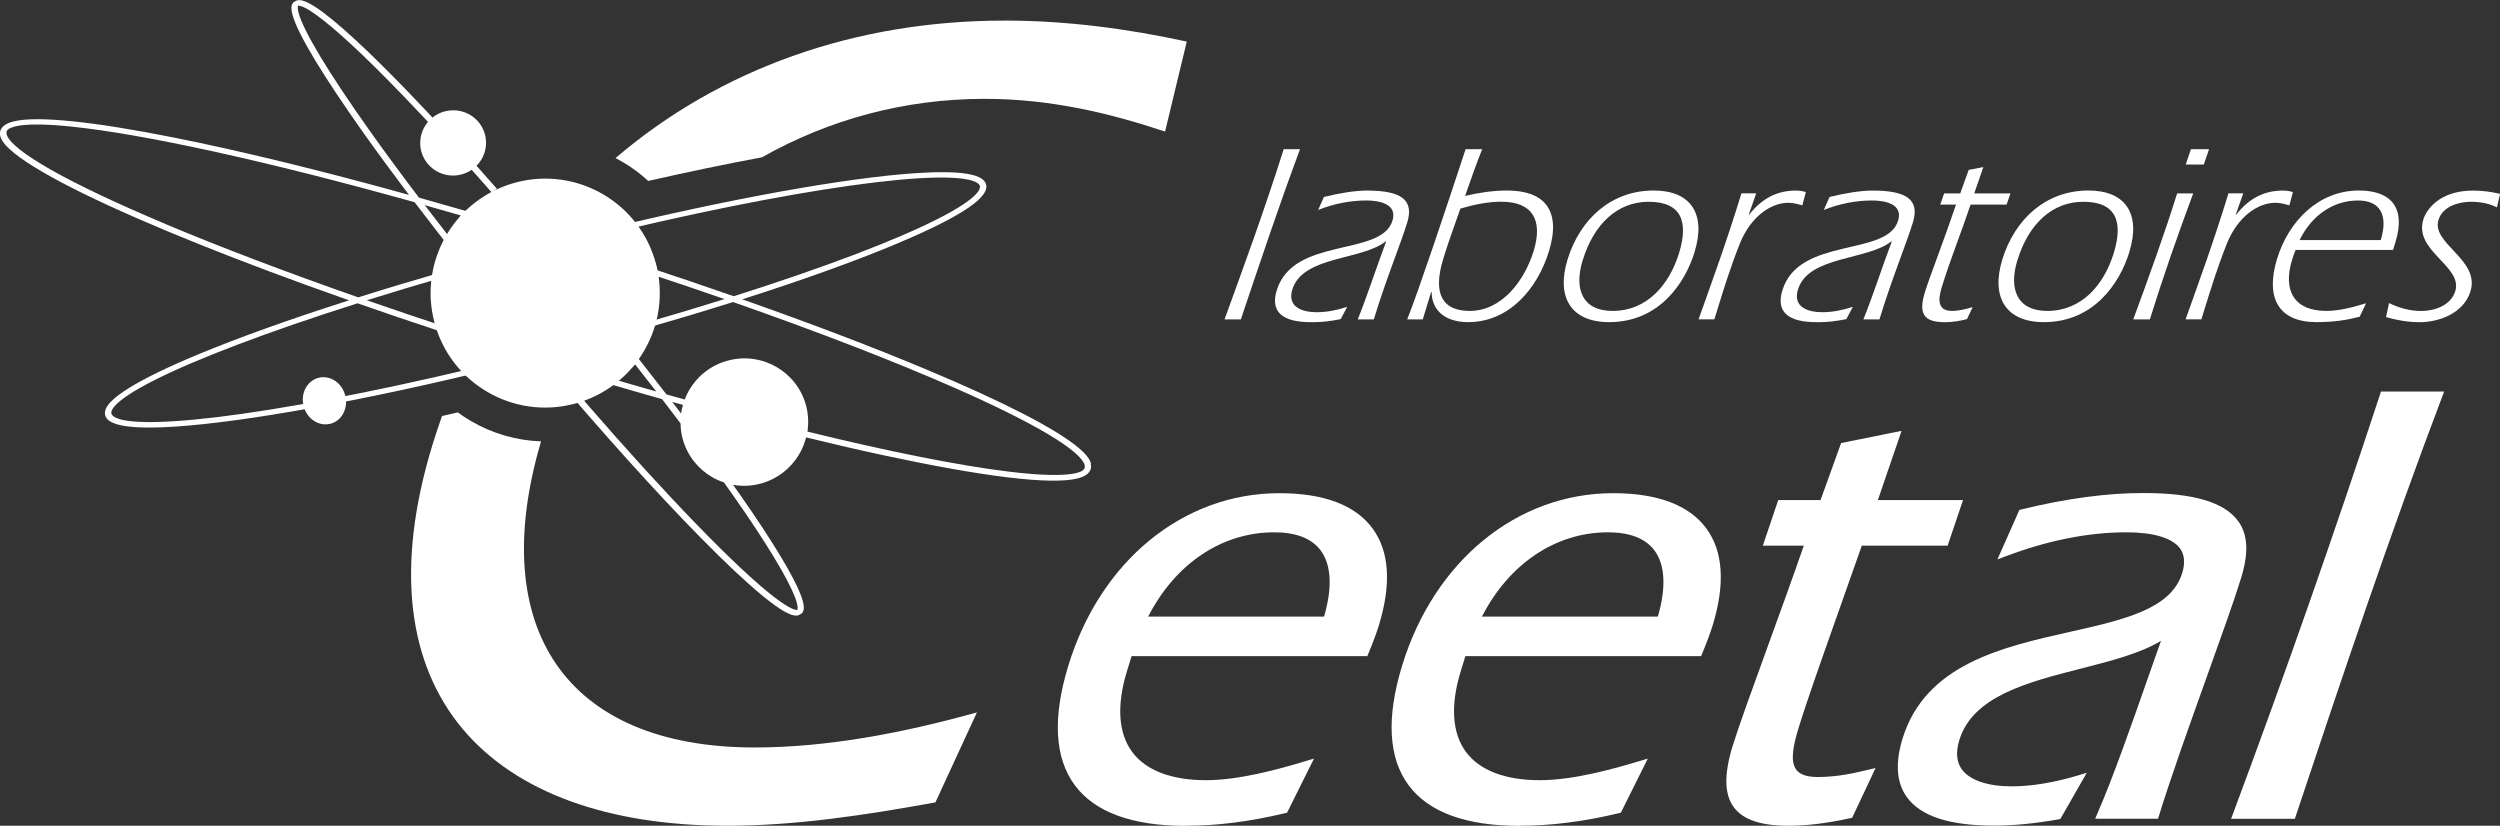
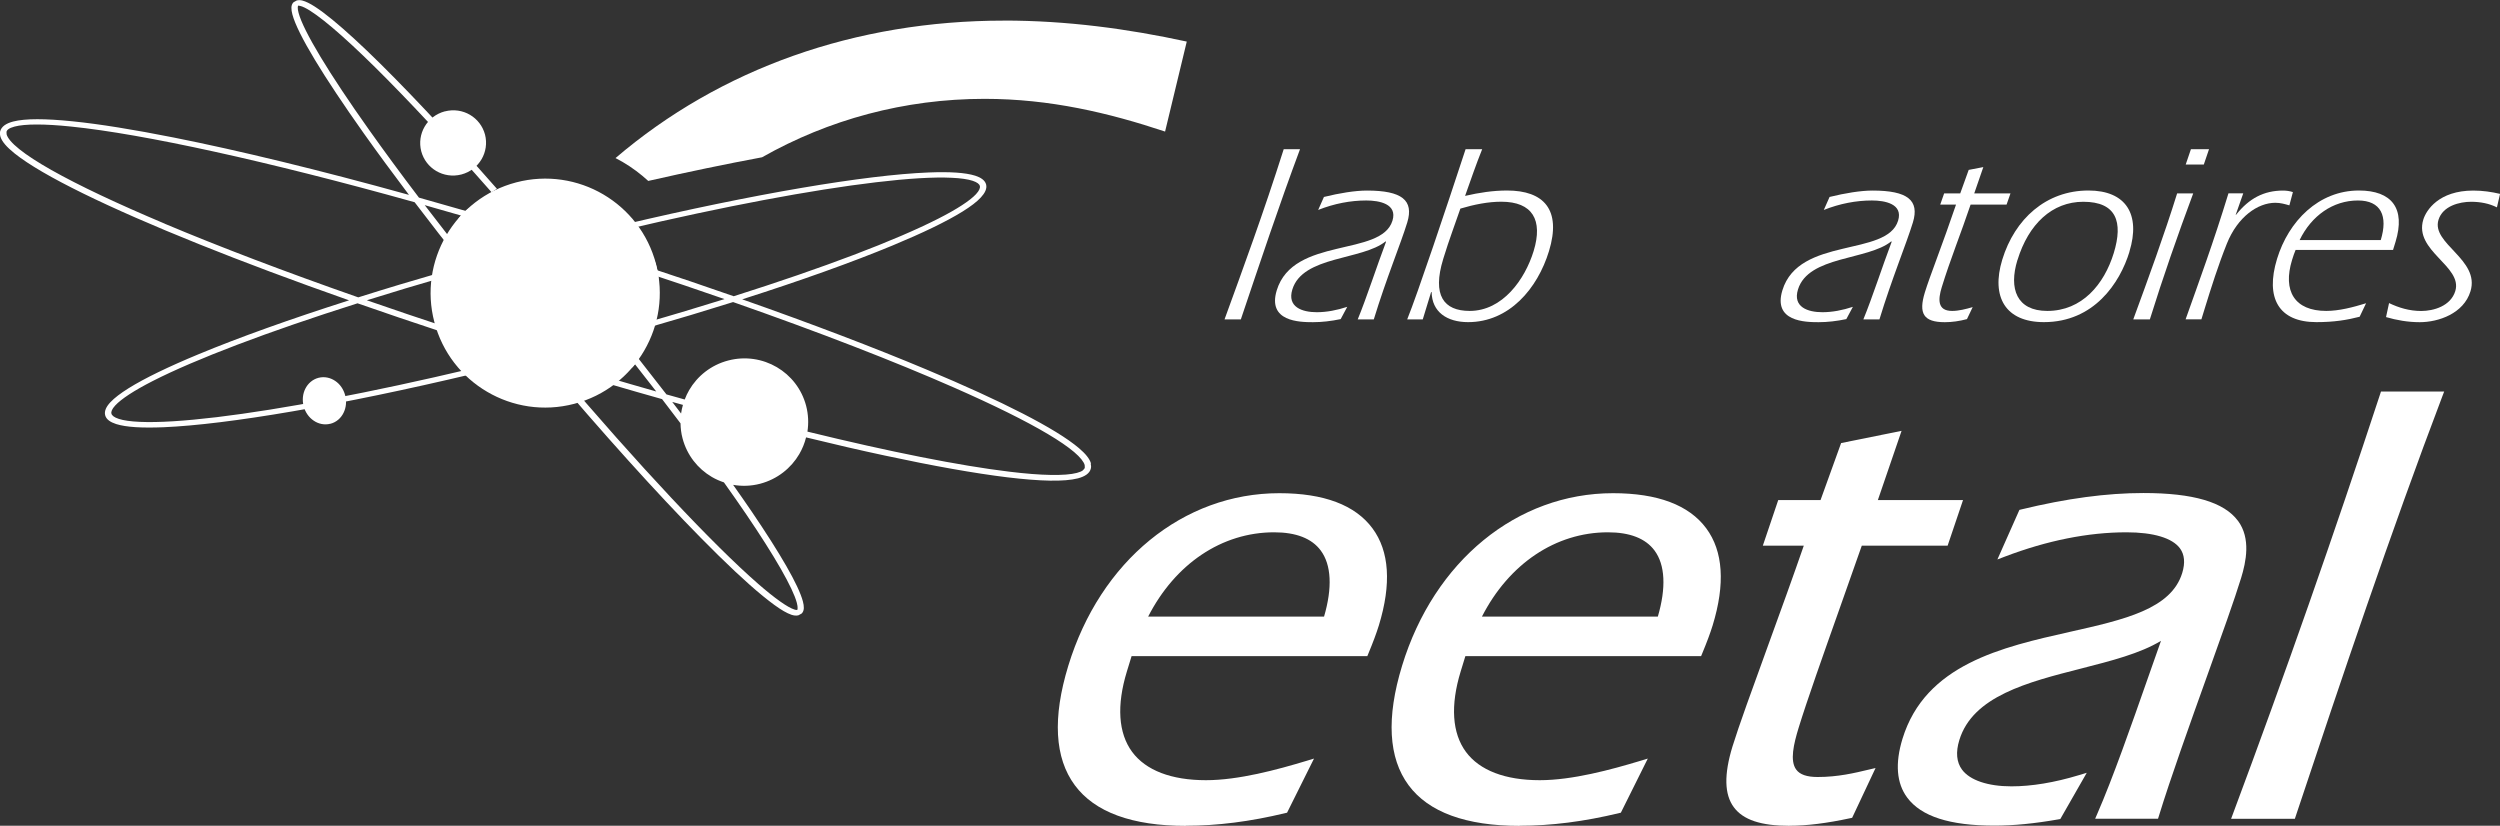
<svg xmlns="http://www.w3.org/2000/svg" id="Calque_1" data-name="Calque 1" viewBox="0 0 446.17 147.37">
  <rect x="0" y="0" width="446.17" height="147.37" fill="#333333" stroke="none" />
  <defs>
    <style>
      .cls-1 {
        fill: #fff;
      }
    </style>
  </defs>
  <g>
    <path class="cls-1" d="M211.61,147.37c5.66,0,11.49-.74,17.83-2.27l.26-.06,4.81-9.66-1.28.39c-5.33,1.61-12.2,3.47-18.01,3.47-6.17,0-10.73-1.75-13.17-5.05-2.47-3.34-2.79-8.3-.94-14.35l.84-2.74h42.07l.15-.36c.88-2.12,1.47-3.7,1.91-5.12,2.27-7.41,1.88-13.25-1.14-17.33-3.08-4.16-8.68-6.27-16.63-6.27-17.15,0-31.94,12.09-37.66,30.81-2.83,9.27-2.44,16.44,1.17,21.31,3.56,4.81,10.23,7.25,19.82,7.25ZM204.9,110.06c4.83-9.45,13.17-15.06,22.49-15.06,3.92,0,6.72,1.09,8.32,3.25,1.9,2.56,2.1,6.64.59,11.8h-31.4Z" />
    <path class="cls-1" d="M271.18,147.37c5.66,0,11.49-.74,17.83-2.27l.26-.06,4.81-9.66-1.28.39c-5.33,1.61-12.2,3.47-18.01,3.47-6.17,0-10.73-1.75-13.17-5.05-2.47-3.34-2.79-8.3-.94-14.35l.84-2.74h42.07l.15-.36c.88-2.12,1.47-3.7,1.91-5.12,2.27-7.41,1.88-13.25-1.14-17.33-3.08-4.16-8.68-6.27-16.63-6.27-17.15,0-31.94,12.09-37.66,30.81-2.83,9.27-2.44,16.44,1.17,21.31,3.56,4.81,10.23,7.25,19.82,7.25ZM264.47,110.06c4.83-9.45,13.18-15.06,22.49-15.06,3.92,0,6.72,1.09,8.32,3.25,1.9,2.56,2.1,6.64.59,11.8h-31.4Z" />
    <path class="cls-1" d="M319.37,147.37c3.12,0,6.68-.45,10.9-1.36l.28-.06,4.18-8.89-1.17.28c-2.59.62-5.53,1.33-9.17,1.33-1.92,0-3.17-.43-3.82-1.32-1.16-1.56-.47-4.53.44-7.5,1.45-4.73,4.4-13.05,7.25-21.1,1.39-3.92,2.78-7.84,4.01-11.37h15.32l2.75-8.14h-15.2l4.23-12.35-10.79,2.18-3.67,10.17h-7.55l-2.75,8.14h7.31c-1.85,5.35-4.14,11.68-6.37,17.8-2.73,7.5-5.3,14.59-6.36,18.05-1.53,5-1.45,8.55.24,10.83,1.67,2.26,4.84,3.32,9.96,3.32Z" />
    <path class="cls-1" d="M399.4,92.95c-2.47-3.34-7.98-4.96-16.86-4.96-6.55,0-13.7.96-21.86,2.94l-.28.07-3.93,8.85,1.3-.5c7.59-2.89,14.9-4.35,21.74-4.35,4.79,0,8.18,1.01,9.54,2.86.82,1.11.96,2.59.41,4.39-1.97,6.46-10.36,8.34-20.06,10.52-12.09,2.72-25.8,5.8-29.87,19.09-1.34,4.39-1.06,7.92.84,10.48,2.5,3.37,7.59,5.01,15.58,5.01,3.42,0,7.18-.37,11.48-1.13l.27-.05,4.72-8.25-1.39.42c-4.39,1.33-8.45,2-12.05,2-4.2,0-7.42-1.09-8.82-2.98-.98-1.33-1.15-3.1-.48-5.28,2.39-7.83,12.2-10.33,21.68-12.75,5.43-1.39,10.59-2.7,14.31-4.96-.76,2.14-1.53,4.35-2.31,6.56-3.07,8.76-6.24,17.82-9.09,24.38l-.35.81h11.22l.13-.41c2.08-6.79,5.57-16.53,8.65-25.13,2.52-7.03,4.9-13.66,6.05-17.43.88-2.87,1.77-7.05-.56-10.2Z" />
    <path class="cls-1" d="M424.93,69.87l-.13.4c-8.19,24.94-17.04,50.2-26.33,75.08l-.29.78h11.38l.13-.4c8.19-24.6,16.95-50.66,26.22-75.08l.3-.78h-11.28Z" />
  </g>
  <path class="cls-1" d="M218.54,57c3.41-9.38,6.9-18.85,10.56-30.37h2.91c-3.77,10.11-7.15,20.26-10.56,30.37h-2.91Z" />
  <path class="cls-1" d="M242.31,57c1.59-3.87,3.38-9.42,5.05-13.84l-.06-.09c-4.19,3.41-14.81,2.55-16.66,8.6-.96,3.14,1.77,4.05,4.36,4.05,1.78,0,3.62-.36,5.44-.96l-1.17,2.19c-1.71.36-3.35.55-4.95.55-2.37,0-8.17-.09-6.46-5.69,2.95-9.65,18.66-5.92,20.65-12.43.92-3-2.36-3.6-4.68-3.6-2.78,0-5.72.55-8.58,1.69l1.03-2.32c2.76-.68,5.54-1.14,7.68-1.14,6.24,0,8.4,1.73,7.19,5.69-1.17,3.82-3.75,10.02-5.97,17.3h-2.87Z" />
  <path class="cls-1" d="M253.92,57h-2.78c1.83-4.51,7.03-20.03,10.42-30.37h2.96c-1.12,2.78-2.06,5.55-3.05,8.33,2.55-.59,5.03-.96,7.49-.96,6.56,0,9.75,3.41,7.48,10.83-2.05,6.69-7.1,12.66-14.43,12.66-3.78,0-6.46-1.82-6.51-5.37h-.09l-1.49,4.87ZM257.56,46.25c-1.98,6.46.09,9.24,4.73,9.24,5.87,0,9.86-5.6,11.42-10.7,1.68-5.51-.18-8.79-5.78-8.79-2.37,0-4.84.5-7.3,1.23-.91,2.69-1.96,5.37-3.07,9.01Z" />
-   <path class="cls-1" d="M302.45,44.93c-1.71,5.6-6.35,12.56-15.27,12.56-6.83,0-9.47-4.46-7.43-11.15,2.23-7.28,7.83-12.34,15.38-12.34,6.69,0,9.36,4.23,7.31,10.92ZM282.46,46.43c-1.56,5.1-.13,9.06,5.34,9.06,6.19,0,10.14-4.73,11.86-10.33,1.7-5.55.48-9.15-5.44-9.15-5.55,0-9.77,3.96-11.75,10.42Z" />
-   <path class="cls-1" d="M312.06,38.38l.12-.09c2.29-2.87,4.91-4.28,8.37-4.28.59,0,1.16.09,1.74.27l-.63,2.37c-.8-.23-1.59-.46-2.5-.46-3.14,0-6.73,2.5-8.65,7.28-1.53,3.82-2.8,7.83-3.99,11.7l-.56,1.82h-2.82c2.34-6.6,4.95-13.66,7.65-22.49h2.64l-1.36,3.87Z" />
  <path class="cls-1" d="M332.55,57c1.59-3.87,3.38-9.42,5.05-13.84l-.06-.09c-4.19,3.41-14.81,2.55-16.66,8.6-.96,3.14,1.77,4.05,4.36,4.05,1.78,0,3.62-.36,5.44-.96l-1.17,2.19c-1.71.36-3.35.55-4.95.55-2.37,0-8.17-.09-6.46-5.69,2.95-9.65,18.66-5.92,20.65-12.43.92-3-2.36-3.6-4.68-3.6-2.78,0-5.72.55-8.58,1.69l1.03-2.32c2.76-.68,5.54-1.14,7.68-1.14,6.24,0,8.4,1.73,7.19,5.69-1.17,3.82-3.75,10.02-5.97,17.3h-2.87Z" />
  <path class="cls-1" d="M351.69,36.51c-1.63,4.87-3.64,9.83-5.15,14.75-.67,2.19-.79,4.23,1.85,4.23,1.18,0,2.42-.32,3.67-.68l-1.02,2.14c-1.34.36-2.67.55-3.95.55-3.82,0-4.72-1.55-3.56-5.33.86-2.82,3.25-8.83,5.56-15.66h-2.82l.7-2h2.87l1.51-4.19,2.61-.5-1.62,4.69h6.47l-.7,2h-6.42Z" />
  <path class="cls-1" d="M380.04,44.93c-1.71,5.6-6.35,12.56-15.27,12.56-6.83,0-9.47-4.46-7.43-11.15,2.23-7.28,7.83-12.34,15.38-12.34,6.69,0,9.36,4.23,7.31,10.92ZM360.04,46.43c-1.56,5.1-.13,9.06,5.34,9.06,6.19,0,10.14-4.73,11.86-10.33,1.7-5.55.48-9.15-5.44-9.15-5.55,0-9.77,3.96-11.75,10.42Z" />
  <path class="cls-1" d="M391.42,34.51c-2.78,7.47-5.4,14.98-7.74,22.49h-2.96c2.74-7.47,5.49-14.98,7.83-22.49h2.87ZM390.08,29.36l.93-2.73h3.23l-.93,2.73h-3.23Z" />
  <path class="cls-1" d="M398.98,38.38l.12-.09c2.29-2.87,4.91-4.28,8.37-4.28.59,0,1.16.09,1.74.27l-.63,2.37c-.8-.23-1.59-.46-2.5-.46-3.14,0-6.73,2.5-8.65,7.28-1.53,3.82-2.8,7.83-3.99,11.7l-.56,1.82h-2.82c2.34-6.6,4.95-13.66,7.65-22.49h2.64l-1.36,3.87Z" />
  <path class="cls-1" d="M409.69,44.61c-.2.5-.43,1.09-.63,1.78-1.7,5.55.45,9.1,6.1,9.1,2.28,0,4.75-.64,7.11-1.37l-1.15,2.41c-2.28.59-4.57.96-7.72.96-6.74,0-9.15-4.32-7.02-11.29,2.06-6.74,7.42-12.2,14.61-12.2,5.87,0,8.36,3.19,6.54,9.15l-.45,1.46h-17.39ZM424.89,42.84c1.31-4.28.06-7.06-4.08-7.06-4.46,0-8.3,2.73-10.4,7.06h14.48Z" />
  <path class="cls-1" d="M445.62,37.01c-1.34-.68-2.93-1-4.61-1-2.05,0-5.05.73-5.82,3.23-1.31,4.28,7.45,7.06,5.71,12.75-1.21,3.96-5.69,5.51-9.06,5.51-2.1,0-4.12-.36-6.01-.91l.54-2.5c1.71.82,3.62,1.41,5.72,1.41,2.23,0,5.27-.87,6.1-3.55,1.36-4.46-7.42-7.15-5.71-12.75.51-1.68,2.77-5.19,8.92-5.19,1.69,0,3.25.23,4.78.59l-.56,2.41Z" />
  <g>
-     <path class="cls-1" d="M109.55,46.66c-.41-.15-.8-.34-1.17-.57-1.44-.9-2.45-2.34-2.83-3.99l-.15-.69c-.41-.31-.83-.6-1.28-.86-1.55-.91-3.22-1.47-4.94-1.7-5,5.78-9.44,12.21-13.23,19.3.27.51.56,1.01.89,1.48.31.13.62.27.91.45,1.11.69,1.96,1.7,2.47,2.89.25.17.51.35.77.51,3.03,1.78,6.56,2.27,9.93,1.39.4-.11.8-.23,1.18-.37,2.43-4.99,5.28-9.65,8.5-13.96-.07-.62-.17-1.24-.33-1.85-.18-.7-.43-1.36-.72-2.01Z" />
-     <path class="cls-1" d="M96.57,78.77c-4.39-.15-8.7-1.38-12.59-3.67-.79-.46-1.55-.97-2.28-1.5-.95.22-1.88.43-2.81.64-.6,1.69-1.17,3.4-1.71,5.15-13.58,44.42,10.29,67.98,52.62,67.98,12.09,0,24.56-1.88,37.14-4.17l7.41-16.06c-13.45,3.75-26.94,6.26-39.66,6.26-33.71,0-47.96-21.33-38.13-54.63Z" />
+     <path class="cls-1" d="M109.55,46.66c-.41-.15-.8-.34-1.17-.57-1.44-.9-2.45-2.34-2.83-3.99c-.41-.31-.83-.6-1.28-.86-1.55-.91-3.22-1.47-4.94-1.7-5,5.78-9.44,12.21-13.23,19.3.27.51.56,1.01.89,1.48.31.13.62.27.91.45,1.11.69,1.96,1.7,2.47,2.89.25.17.51.35.77.51,3.03,1.78,6.56,2.27,9.93,1.39.4-.11.8-.23,1.18-.37,2.43-4.99,5.28-9.65,8.5-13.96-.07-.62-.17-1.24-.33-1.85-.18-.7-.43-1.36-.72-2.01Z" />
    <path class="cls-1" d="M179.15,3.68c-26.47,0-50.59,8.55-69.3,24.53.43.22.86.46,1.28.7,1.66.97,3.17,2.11,4.56,3.38,7.18-1.63,14-3.04,20.31-4.22,11.86-6.72,25.41-10.43,39.72-10.43,11.68,0,22.17,2.5,32.21,5.84l3.87-16.06c-10.56-2.29-21.38-3.75-32.64-3.75Z" />
  </g>
  <path class="cls-1" d="M92.23,32.94c10.67-2.79,21.59,3.62,24.39,14.31,2.8,10.7-3.57,21.65-14.24,24.44-10.67,2.79-21.59-3.62-24.39-14.32s3.57-21.63,14.25-24.43Z" />
  <path class="cls-1" d="M92.23,32.94l.1.39c5.18-1.36,10.43-.48,14.75,2.05,4.32,2.54,7.69,6.73,9.07,11.99,1.38,5.27.5,10.58-2.03,14.91-2.53,4.33-6.67,7.66-11.85,9.02-5.18,1.36-10.43.49-14.75-2.05-4.32-2.53-7.7-6.74-9.08-12-1.38-5.26-.49-10.57,2.03-14.9,2.52-4.33,6.67-7.66,11.85-9.02l-.1-.39-.1-.39c-5.49,1.44-9.87,4.97-12.49,9.48-2.63,4.52-3.54,10.02-2.11,15.45,1.42,5.44,4.91,9.8,9.42,12.44,4.5,2.65,10.05,3.59,15.54,2.15,5.49-1.44,9.87-4.97,12.49-9.49,2.63-4.52,3.54-10.02,2.11-15.46-1.42-5.43-4.91-9.78-9.42-12.43-4.5-2.64-10.05-3.58-15.54-2.14l.1.39" />
  <path class="cls-1" d="M79.49,20.26c2.89-.76,5.84.98,6.6,3.88.76,2.89-.97,5.85-3.85,6.61-2.88.76-5.84-.98-6.6-3.87s.97-5.86,3.85-6.62Z" />
  <path class="cls-1" d="M79.49,20.26l.1.39c1.29-.34,2.6-.12,3.7.52,1.1.65,1.97,1.73,2.33,3.09.36,1.36.13,2.73-.52,3.83-.65,1.1-1.68,1.93-2.97,2.27-1.29.34-2.6.12-3.7-.52-1.1-.65-1.98-1.73-2.33-3.08s-.12-2.73.52-3.84c.65-1.1,1.69-1.93,2.97-2.27l-.1-.39-.1-.39c-3.21.86-5.01,4.06-4.21,7.13.81,3.05,3.95,4.96,7.16,4.14,3.21-.85,5.01-4.06,4.22-7.12-.81-3.06-3.95-4.97-7.17-4.14l.1.39" />
  <path class="cls-1" d="M130.06,64.73c5.84-1.53,11.81,1.97,13.34,7.83,1.53,5.84-1.96,11.83-7.79,13.36-5.83,1.53-11.8-1.98-13.33-7.83-1.53-5.85,1.96-11.83,7.79-13.36Z" />
  <path class="cls-1" d="M102.02,55.9c5.08-1.33,7.97-7.13,6.45-12.96-1.52-5.82-6.89-9.46-11.97-8.13-5.09,1.33-7.96,7.13-6.44,12.95,1.53,5.83,6.88,9.47,11.96,8.14Z" />
  <path class="cls-1" d="M194.71,82.73c-.23-.86-.98-1.75-2.15-2.75-4.11-3.49-13.73-8.38-27.21-14.03-9.32-3.91-20.48-8.17-32.89-12.53,10.5-3.35,19.65-6.63,26.79-9.59,5.4-2.24,9.66-4.29,12.54-6.08,1.44-.9,2.54-1.72,3.26-2.51.72-.78,1.13-1.56.94-2.32-.2-.75-.94-1.24-1.93-1.56-1.76-.56-4.57-.73-8.34-.58-11.27.45-31.1,3.8-54.44,9.31-5.28,1.26-10.76,2.61-16.34,4.08-3.72.97-7.36,1.97-10.93,2.96-2.88-3.62-5.63-7.14-8.21-10.52,2.42.68,4.88,1.38,7.37,2.11l.45-.93c-3-.87-5.94-1.71-8.85-2.52-3.27-4.3-6.25-8.36-8.89-12.08-7.14-10.05-11.76-17.69-12.6-20.92-.11-.41-.15-.74-.14-.96l.04-.25.03-.06s.51.02,1.14.35c2.32,1.13,6.81,4.94,12.6,10.66,5.79,5.73,12.95,13.38,20.79,22.31l.94-.63c-8.97-10.21-17.05-18.77-23.25-24.7-3.1-2.96-5.73-5.26-7.78-6.79-1.03-.76-1.91-1.34-2.65-1.7-.76-.36-1.35-.58-2.03-.42l-.58.32c-.29.29-.37.62-.38.97-.01.35.05.75.17,1.2.93,3.51,5.56,11.08,12.72,21.19,2.42,3.41,5.15,7.12,8.09,11.02-15.96-4.43-30.34-7.92-42.01-10.24-7.1-1.41-13.2-2.4-18.04-2.89-4.85-.49-8.4-.52-10.59.04-.61.16-1.12.37-1.53.66-.41.29-.7.69-.8,1.12-.06.27-.04.55.03.83.26.96,1.15,1.95,2.57,3.09,4.96,3.97,16.7,9.68,32.88,16.18,7.96,3.2,16.99,6.58,26.8,10.03-10.54,3.36-19.71,6.65-26.86,9.62-5.38,2.23-9.62,4.28-12.49,6.07-1.43.9-2.52,1.72-3.25,2.5-.72.77-1.12,1.56-.93,2.32.2.76.94,1.24,1.96,1.57,1.79.57,4.63.72,8.45.57,11.44-.48,31.55-3.9,55.15-9.51l-.21-.94c-17.95,4.26-33.87,7.26-45.42,8.65-5.77.69-10.46.99-13.73.84-1.63-.07-2.91-.25-3.76-.53-.87-.28-1.24-.62-1.32-.94-.09-.32.07-.8.68-1.46,1.06-1.15,3.37-2.67,6.69-4.36,7.62-3.89,20.55-8.8,36.55-13.87,9.71,3.39,20.15,6.84,31.06,10.22.79.25,1.58.49,2.37.73,10.36,12.28,20.05,23,27.79,30.86,4.43,4.5,8.21,8.06,11.13,10.44,1.46,1.19,2.7,2.1,3.72,2.69.51.29.96.51,1.38.65.42.13.81.2,1.24.09l.58-.32c.29-.29.36-.63.38-.97.01-.35-.05-.75-.17-1.2-.77-2.9-4.04-8.52-9.18-16.09-1.01-1.49-2.12-3.07-3.27-4.7,1.56.27,3.2.23,4.83-.2,3.07-.81,5.52-2.79,6.98-5.29.54-.93.95-1.93,1.21-2.98,4.98,1.22,9.7,2.31,14.1,3.25,8.61,1.85,16.02,3.17,21.86,3.88,5.85.7,10.09.81,12.56.18.6-.16,1.11-.37,1.52-.66.41-.29.7-.68.79-1.12.06-.28.04-.55-.03-.83ZM29.43,39.93c-8.47-3.57-15.38-6.83-20.26-9.59-2.44-1.38-4.37-2.63-5.72-3.72-1.36-1.08-2.12-2.02-2.27-2.65l-.02-.44c.05-.19.14-.33.36-.49.22-.16.58-.32,1.08-.45,1.83-.49,5.34-.5,10.12,0,12.87,1.32,35.01,6.16,61.28,13.5,2.75,3.62,5.72,7.44,8.84,11.36-1.23.34-2.46.69-3.67,1.03l.14.47-.14-.47c-5.31,1.53-10.4,3.06-15.23,4.59-13.09-4.58-24.82-9.05-34.51-13.13ZM95.37,63.41c-10.48-3.25-20.52-6.56-29.9-9.82,4.45-1.4,9.12-2.8,13.97-4.2h0c1.34-.38,2.69-.76,4.05-1.14,2.96,3.72,6.05,7.53,9.27,11.41,1.11,1.33,2.2,2.65,3.3,3.95-.23-.07-.46-.14-.69-.21ZM133.15,91.75c5.11,7.52,8.37,13.19,9.06,15.84.11.41.15.73.14.96l-.04.25-.03.06s-.21.02-.51-.08c-1.17-.36-3.48-1.98-6.47-4.59-8.02-6.99-21.31-21.11-36.05-38.51,6.48,1.98,12.79,3.83,18.91,5.55,1.13,1.46,2.23,2.91,3.29,4.32.02.88.12,1.78.36,2.67.79,3.01,2.72,5.43,5.23,6.9.68.4,1.41.72,2.16.97,1.41,1.98,2.74,3.88,3.95,5.66ZM119.97,71.73c.64.18,1.27.36,1.91.53-.14.5-.26,1.02-.33,1.54-.52-.69-1.04-1.37-1.58-2.07ZM122.54,76.98c2.03,2.71,3.94,5.3,5.71,7.76-.21-.1-.42-.21-.62-.33-2.32-1.36-4.14-3.62-4.88-6.46-.09-.33-.15-.65-.2-.98ZM141.85,80.7c-1.36,2.33-3.57,4.1-6.34,4.83-1.81.47-3.64.43-5.34-.04-2.34-3.29-4.94-6.82-7.76-10.56.03-.83.15-1.64.36-2.42,7.1,1.96,13.87,3.73,20.23,5.29-.24,1.02-.63,2-1.15,2.89ZM130.16,65.12c2.77-.72,5.57-.26,7.89,1.1,2.32,1.36,4.14,3.62,4.89,6.46.36,1.39.43,2.79.25,4.13-6.32-1.56-13.06-3.32-20.11-5.27.21-.56.45-1.09.75-1.6,1.36-2.32,3.57-4.1,6.33-4.82ZM193.26,83.95c-.22.16-.58.32-1.08.45-2.07.55-6.29.49-12.06-.22-8.78-1.06-21.24-3.53-36.02-7.15.23-1.49.17-3.05-.23-4.6-.79-3.01-2.72-5.43-5.23-6.9-2.51-1.47-5.61-2-8.68-1.19-3.07.8-5.51,2.78-6.97,5.29-.31.53-.57,1.09-.79,1.67-1.08-.3-2.17-.6-3.26-.91-1.64-2.13-3.34-4.31-5.1-6.54l-.96.59c1.46,1.85,2.86,3.65,4.24,5.43-6.17-1.75-12.55-3.64-19.08-5.64-1.43-1.7-2.87-3.42-4.33-5.17-3.14-3.79-6.15-7.5-9.05-11.13,3.44-.95,6.94-1.91,10.52-2.85,5.57-1.46,11.03-2.81,16.31-4.07,17.74-4.19,33.45-7.13,44.84-8.48,5.69-.68,10.31-.96,13.53-.8,1.61.07,2.87.26,3.71.53.86.28,1.23.62,1.3.93.09.32-.07.8-.69,1.47-1.07,1.15-3.39,2.67-6.72,4.36-7.63,3.89-20.55,8.79-36.52,13.85-5.06-1.77-10.31-3.55-15.73-5.33l-.49.91c5.01,1.65,9.87,3.29,14.58,4.93-4.52,1.41-9.26,2.84-14.2,4.25l.28.92c5.39-1.55,10.56-3.1,15.45-4.64,15.4,5.39,28.93,10.64,39.45,15.27,7.03,3.09,12.72,5.9,16.72,8.28,2.01,1.19,3.59,2.28,4.7,3.22,1.11.94,1.74,1.77,1.88,2.32l.02.45c-.04.18-.14.32-.36.49Z" />
  <path class="cls-1" d="M82.4,26.52c1.39-.36,2.18-1.95,1.76-3.54-.42-1.59-1.88-2.58-3.27-2.21-1.38.36-2.18,1.94-1.76,3.53s1.89,2.59,3.27,2.22Z" />
  <path class="cls-1" d="M58.87,75.24c1.79-.47,2.8-2.51,2.26-4.56-.53-2.04-2.42-3.32-4.2-2.85-1.78.47-2.81,2.51-2.27,4.55.54,2.05,2.43,3.34,4.22,2.87Z" />
  <path class="cls-1" d="M58.87,75.24l.1.39c1.08-.28,1.89-1.03,2.34-1.95.46-.92.58-2.03.29-3.13-.29-1.1-.93-2-1.78-2.57-.84-.57-1.91-.83-2.99-.55-1.07.28-1.88,1.03-2.34,1.94-.46.92-.58,2.02-.3,3.12.29,1.1.94,2.01,1.79,2.58.84.58,1.92.83,2.99.55l-.1-.39-.1-.39c-.71.19-1.47.03-2.16-.43-.68-.46-1.24-1.23-1.49-2.17s-.13-1.88.24-2.61c.37-.74.96-1.24,1.67-1.43.71-.19,1.47-.03,2.15.43.68.46,1.24,1.22,1.49,2.16s.13,1.89-.23,2.62c-.36.74-.95,1.24-1.67,1.43l.1.39" />
-   <path class="cls-1" d="M58.92,72.21c.91-.24,1.44-1.3,1.17-2.36s-1.26-1.72-2.17-1.48c-.93.24-1.46,1.3-1.18,2.36.28,1.06,1.26,1.73,2.19,1.48Z" />
  <path class="cls-1" d="M135.93,77.38c2.8-.73,4.39-3.94,3.55-7.15s-3.8-5.22-6.59-4.48c-2.8.73-4.39,3.93-3.55,7.14.84,3.21,3.79,5.22,6.59,4.49Z" />
  <path class="cls-1" d="M81.8,39.12s.51-1.04,1.94-1.96l.87,2.01-2.81-.04Z" />
-   <path class="cls-1" d="M84.15,67.75s-1.34-.73-2.16-2.23l2.99-.57-.83,2.8Z" />
  <path class="cls-1" d="M114.31,62.85s-.29,1.5-1.47,2.74l-1.44-2.71,2.92-.02Z" />
  <path class="cls-1" d="M117.01,55.9s.29,1.25-.94,3.6l-2.31-2.42,3.25-1.18Z" />
  <path class="cls-1" d="M116.44,45.62s1.24,2.37,1.06,5.03l-3.56-2.62,2.49-2.41Z" />
  <path class="cls-1" d="M86.89,35.03s.78-.84,2.41-1.35l.28,2.17-2.69-.82Z" />
</svg>